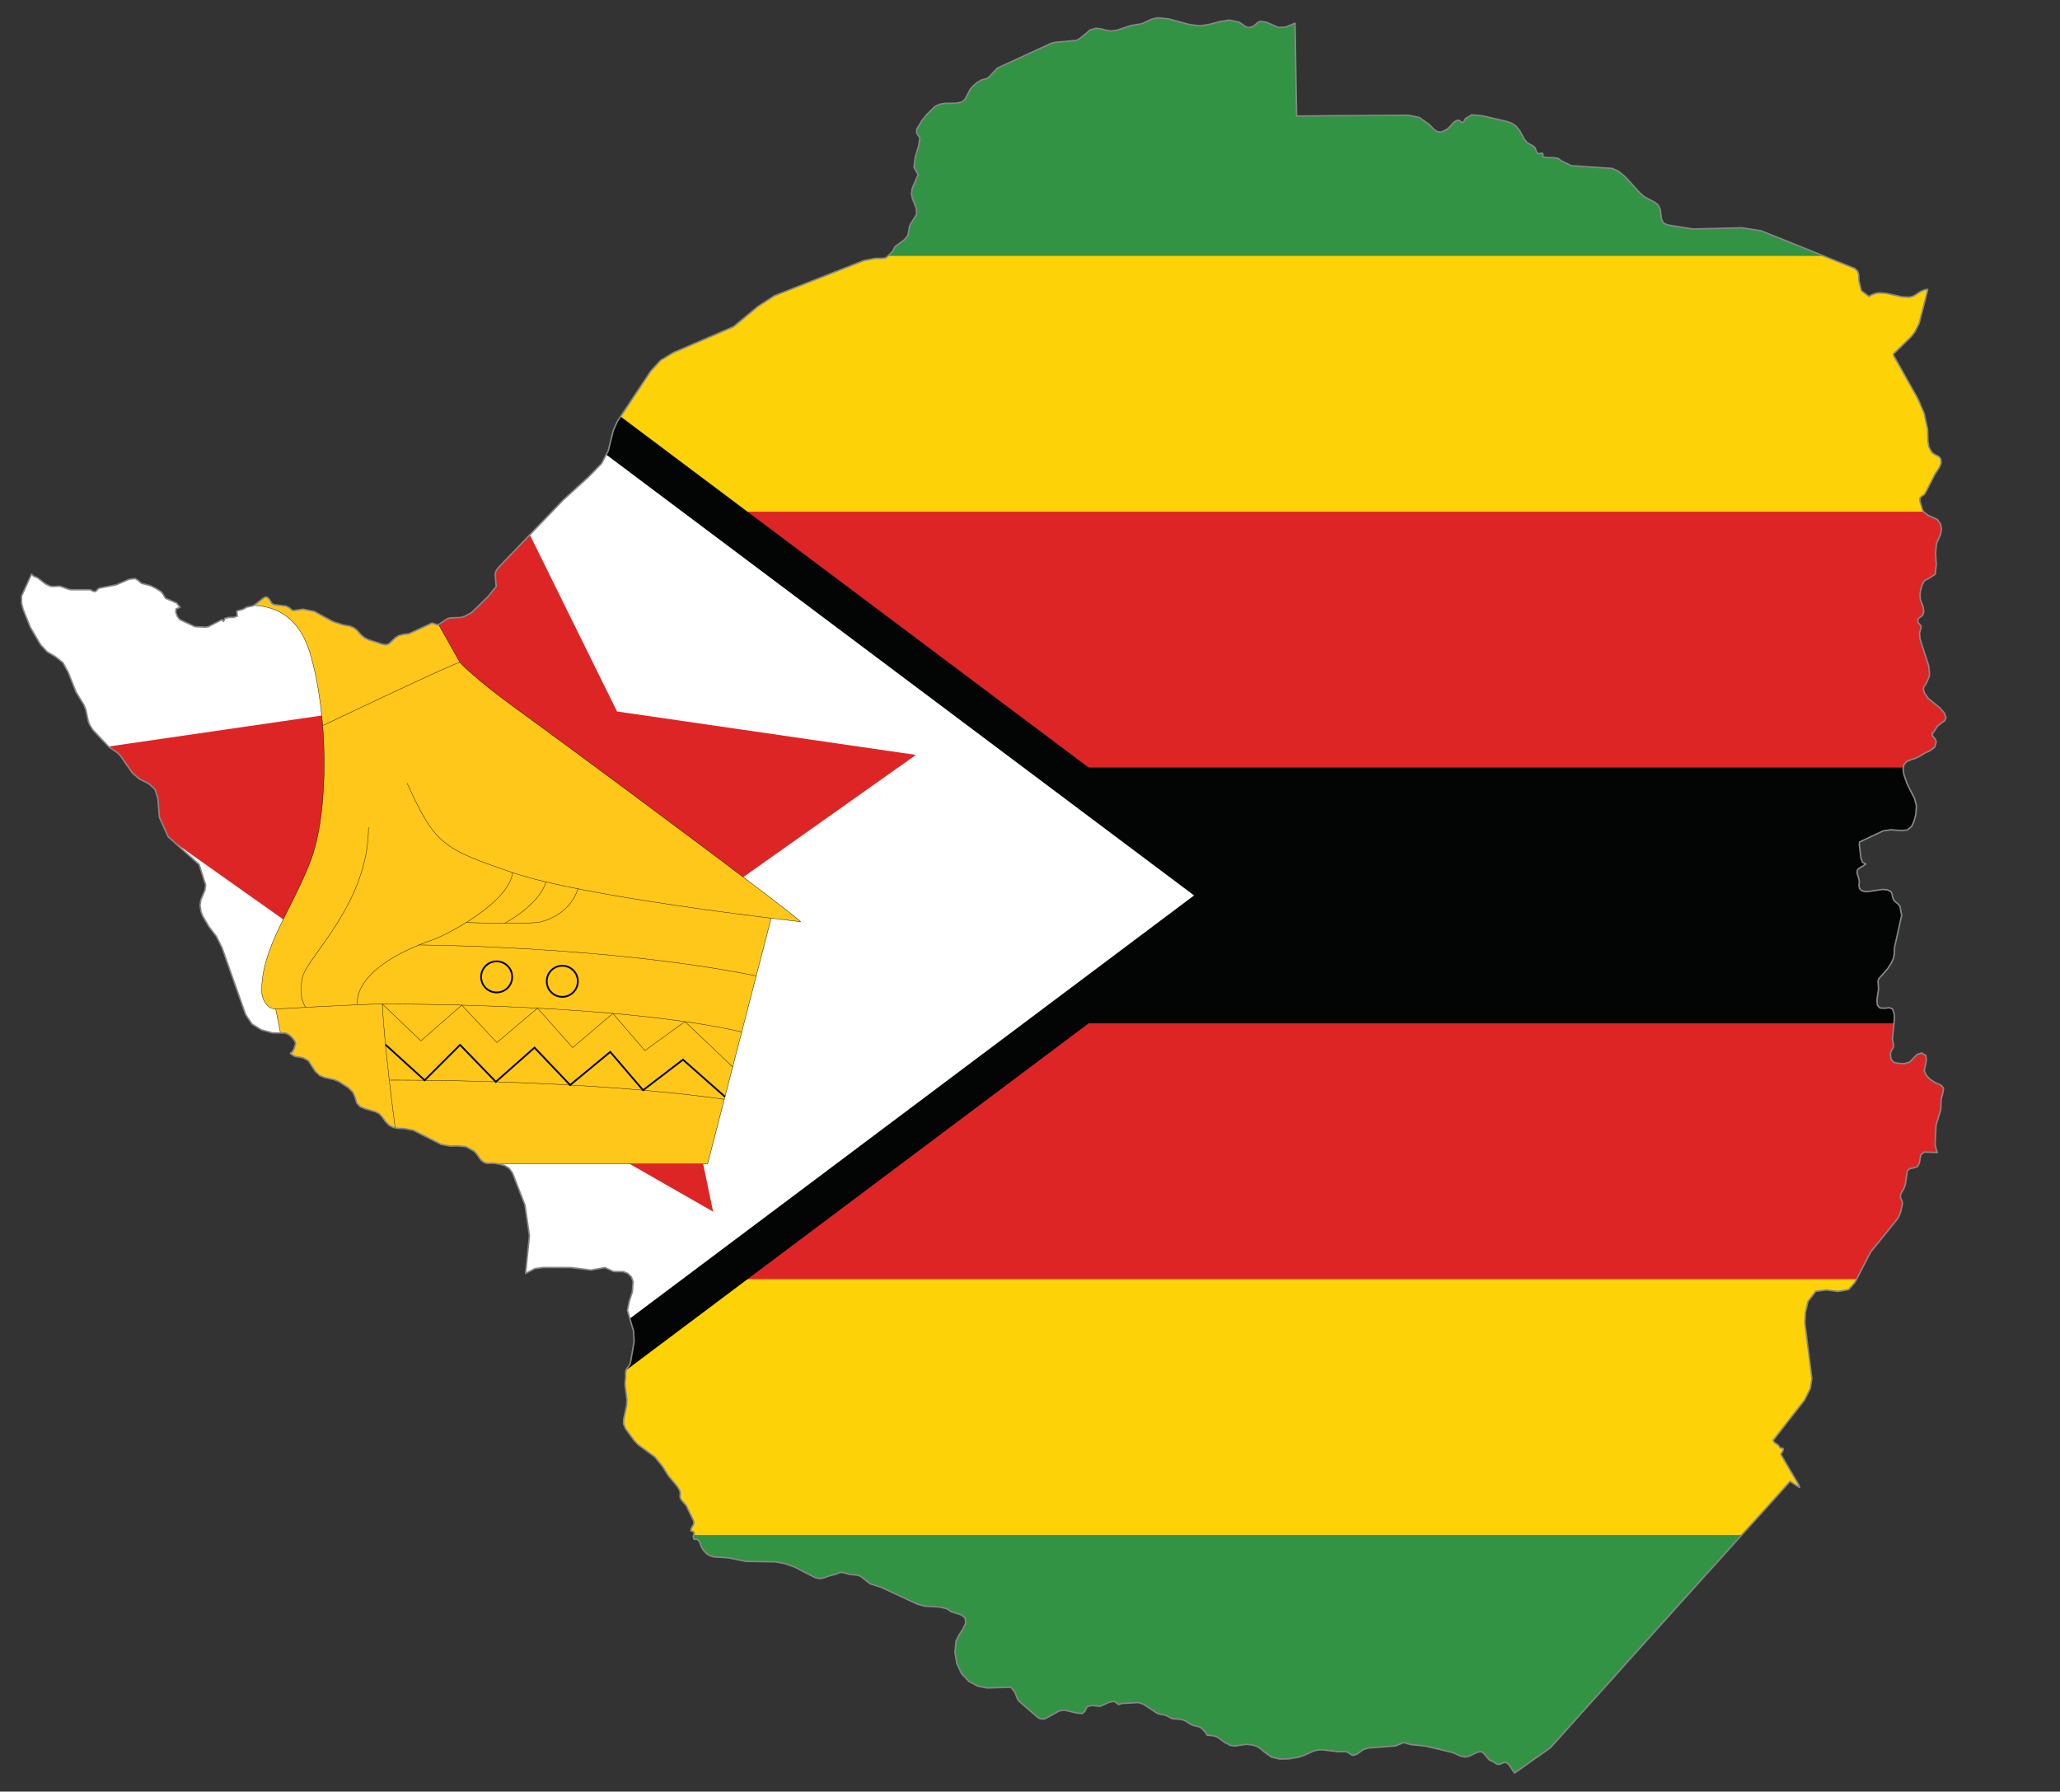
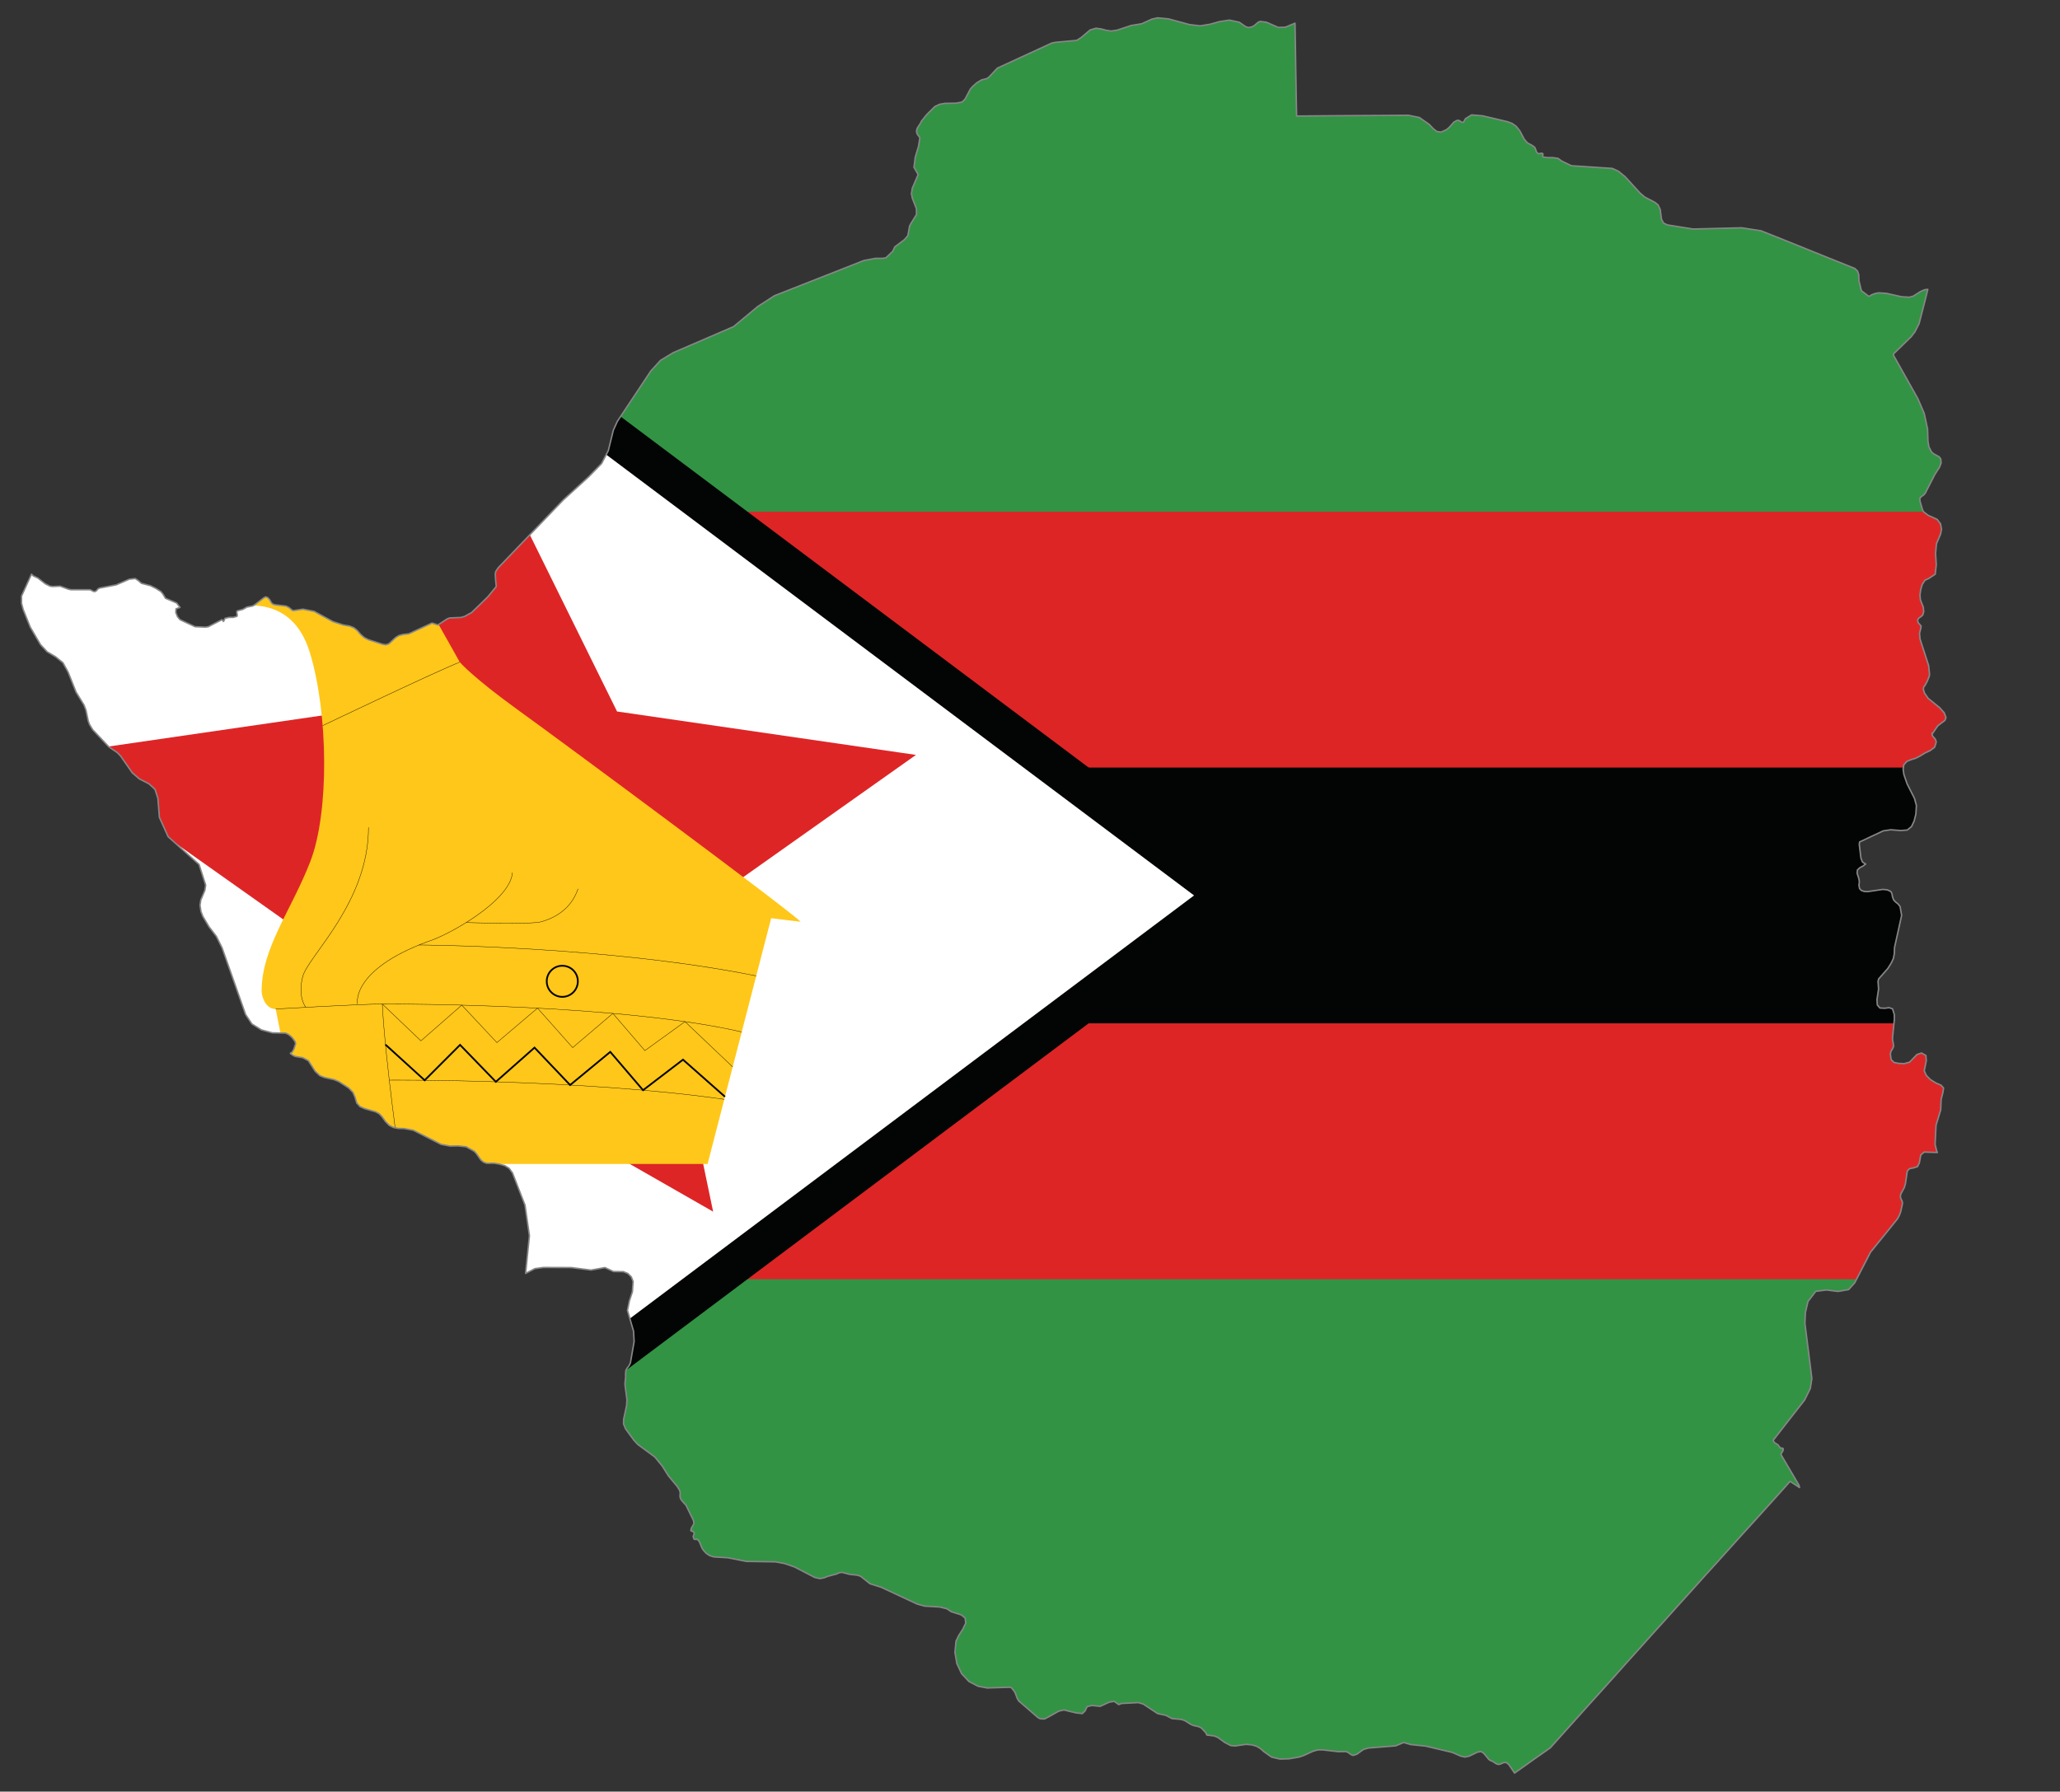
<svg xmlns="http://www.w3.org/2000/svg" width="100%" height="100%" viewBox="0 0 1467 1276" version="1.1" xml:space="preserve" style="fill-rule:evenodd;clip-rule:evenodd;stroke-miterlimit:2;">
  <rect x="0" y="0" width="1467" height="1276" fill="#333333" stroke="none" />
  <g transform="matrix(4.167,0,0,4.167,-799.533,-487.342)">
    <clipPath id="_clip1">
      <path d="M413.19,120.92L413.253,124.439L413.314,128.561L413.402,133.757L413.463,136.786L418.179,136.745L421.19,136.724L428.049,136.684L432.574,136.652L434.447,137.041L436.14,138.227L436.82,138.954L437.445,139.429L438.146,139.531L439.076,139.117L439.566,138.698L440.355,137.809L440.963,137.502L441.32,137.588L441.657,137.838L441.97,137.855L442.312,137.247L443.366,136.592L445.239,136.745L449.497,137.751L450.297,138.049L450.982,138.534L451.592,139.291L452.378,140.764L452.911,141.373L453.729,141.818L454.144,142.114L454.323,142.514L454.456,142.913L454.72,143.199L454.869,143.229L455.195,143.152L455.375,143.138L455.563,143.239L455.55,143.449L455.509,143.659L455.579,143.793L456.398,143.894L457.304,143.894L458.147,144.028L458.771,144.477L460.408,145.275L467.409,145.735L468.447,146.21L469.609,147.156L472.146,149.94L472.958,150.635L474.728,151.556L475.229,151.971L475.602,152.742L475.813,154.403L476.165,155.075L476.835,155.397L481.214,156.097L489.509,155.887L492.817,156.395L497.17,158.128L503.818,160.813L508.846,162.833L509.322,163.278L509.532,163.901L509.562,164.915L509.977,166.632L511.106,167.493L511.356,167.595L511.716,167.35L512.31,167.125L512.959,167L514.268,167.093L516.849,167.672L518.169,167.748L518.849,167.568L520.112,166.765L520.807,166.47L521.331,166.409L521.033,167.655L519.847,172.258L519.13,173.67L518.468,174.529L515.453,177.465L515.511,177.752L517.887,181.977L519.638,185.096L520.722,187.623L521.299,190.303L521.361,192.384L521.524,193.33L521.969,194.195L522.322,194.506L523.273,195.027L523.556,195.411L523.602,196.112L523.336,196.808L522.547,198.025L520.899,201.247L520.617,201.568L520.247,201.809L519.979,202.106L519.995,202.597L520.426,204.081L520.617,204.438L521.361,205.012L522.932,205.728L523.515,206.494L523.672,207.404L523.515,208.248L522.813,209.88L522.664,211.558L522.781,213.47L522.607,215.091L521.539,215.802L520.84,216.13L520.379,216.855L520.112,217.776L519.995,218.626L520.068,219.484L520.559,220.717L520.635,221.49L520.471,222.067L520.143,222.363L519.815,222.574L519.593,222.926L519.668,223.34L520.189,223.954L520.143,224.323L519.919,225.198L520.01,226.194L521.479,230.715L521.627,232.174L521.596,232.501L521.211,233.447L520.899,234.03L520.646,234.358L520.572,234.725L520.75,235.38L521.392,236.311L523.366,237.917L524.123,238.766L524.445,239.594L524.255,240.084L523.038,241.007L522.159,242.295L522.042,242.264L522.103,242.694L522.633,243.317L522.781,243.779L522.5,244.669L521.744,245.236L520.823,245.666L520.01,246.172L519.253,246.555L518.468,246.796L517.739,247.092L517.219,247.696L517.116,248.442L517.249,249.343L517.794,250.918L519.06,253.423L519.386,254.631L519.294,256.098L518.998,257.271L518.552,258.222L517.827,258.816L516.716,258.908L514.994,258.773L513.715,258.962L509.681,260.86L509.619,261.248L509.906,263.637L510.171,264.292L510.703,264.634L510.258,264.974L509.71,265.269L509.307,265.643L509.25,266.189L509.562,267.171L509.635,267.662L509.562,268.226L509.665,268.817L509.992,269.161L510.468,269.319L511.046,269.35L513.656,268.966L514.385,269.043L514.846,269.232L515.081,269.427L515.211,269.74L515.305,270.26L515.511,270.792L515.839,271.128L516.24,271.446L516.594,271.888L516.861,273.402L515.648,278.884L515.604,279.979L515.453,280.764L515.11,281.507L514.503,282.484L512.927,284.27L512.825,284.697L512.917,286.003L512.646,287.804L512.706,288.725L513.151,289.24L513.956,289.284L514.729,289.183L515.305,289.388L515.604,290.35L515.616,291.168L515.305,294.376L515.32,294.777L515.422,295.22L515.482,295.801L515.305,296.216L515.064,296.601L514.932,297.06L515.064,298.042L515.539,298.532L516.313,298.698L517.279,298.752L518.231,298.486L519.474,297.193L520.261,296.927L521.004,297.356L521.078,298.247L520.722,299.971L521.078,300.756L521.775,301.47L522.68,302.032L523.602,302.435L524.03,302.92L523.896,303.77L523.615,304.823L523.539,306.649L522.742,309.262L522.577,312.556L522.828,313.593L522.961,313.938L520.705,313.864L520.128,314.366L519.888,315.718L519.565,316.356L518.896,316.566L518.215,316.698L517.827,317.098L517.513,319.268L517.31,319.946L516.729,321.001L516.642,321.435L516.701,321.743L516.982,322.355L516.999,322.694L516.701,324.058L516.461,324.697L516.149,325.276L514.281,327.593L511.552,330.958L510.227,333.525L508.846,336.2L507.793,337.371L505.981,337.684L504.008,337.433L502.181,337.668L500.861,339.392L500.417,341.278L500.33,343.128L500.94,347.927L501.518,352.571L501.253,354.277L500.27,356.252L498.147,358.965L494.899,363.138L495.135,363.525L495.742,363.909L496.114,364.426L496.304,364.456L496.483,364.456L496.617,364.549L496.603,364.846L496.454,365.126L496.29,365.377L496.234,365.557L499.307,370.777L499.409,371.197L497.794,370.145L496.29,371.832L494.259,374.093L492.062,376.527L489.851,378.96L487.643,381.406L485.442,383.855L483.231,386.289L481.035,388.739L478.824,391.184L476.626,393.639L474.416,396.083L472.217,398.535L470.007,400.985L467.813,403.448L465.615,405.894L463.405,408.344L461.191,410.81L458.996,413.259L456.813,415.691L454.065,417.62L450.71,420L449.733,418.556L449.318,418.213L448.9,418.2L448.221,418.486L447.878,418.526L447.551,418.394L446.886,417.964L446.588,417.872L446.292,417.65L445.444,416.612L444.983,416.327L444.359,416.434L442.968,417.103L442.252,417.269L441.525,417.114L440.088,416.479L435.517,415.396L432.979,415.13L431.762,414.782L430.382,415.351L425.706,415.724L424.874,415.974L423.748,416.789L423.124,416.981L422.826,416.879L422.188,416.434L421.799,416.327L420.588,416.347L417.868,416.031L417.069,416.05L416.267,416.271L414.68,416.997L413.877,417.269L412.169,417.564L410.608,417.605L409.174,417.269L407.853,416.327L407.269,415.811L406.635,415.427L405.849,415.188L404.809,415.099L402.952,415.365L402.212,415.304L401.203,414.782L399.997,413.914L399.394,413.657L398.146,413.51L398.038,413.36L397.981,413.155L397.179,412.291L396.748,412.082L395.86,411.876L395.445,411.714L394.284,410.998L393.676,410.823L392.161,410.69L391.123,410.139L389.702,409.831L387.253,408.21L386.403,407.959L383.554,408.107L383.063,408.297L382.29,407.749L381.446,407.888L379.888,408.594L378.466,408.449L377.663,408.645L377.305,409.381L376.85,409.831L375.806,409.725L373.697,409.218L372.825,409.413L371.295,410.272L370.391,410.752L369.766,410.732L369.5,410.66L369.218,410.481L365.996,407.693L365.73,407.273L365.403,406.385L365.183,405.986L364.764,405.463L364.56,405.33L360.58,405.454L359.037,405.168L357.465,404.349L356.202,402.997L355.398,401.28L355.072,399.367L355.251,397.466L355.712,396.503L356.408,395.419L356.913,394.366L356.81,393.485L356.126,392.955L354.438,392.424L353.691,391.916L352.474,391.618L349.906,391.47L348.648,391.129L342.475,388.249L340.558,387.641L338.926,386.346L338.333,386.173L337.085,386.04L335.75,385.696L335.274,385.773L334.844,385.979L333.362,386.368L332.69,386.632L331.98,386.765L331.09,386.557L327.658,384.776L325.982,384.198L324.427,383.902L319.425,383.826L316.279,383.206L313.845,383.053L313.145,382.833L312.566,382.448L312.05,381.881L311.81,381.478L311.441,380.561L311.217,380.205L310.936,380.025L310.695,380.071L310.49,380.025L310.327,379.579L310.536,379.003L310.373,378.752L310.075,378.646L309.928,378.572L310.014,378.143L310.342,377.612L310.475,377.254L310.357,376.776L309.109,374.226L308.424,373.479L308.158,373.07L308.086,372.723L308.117,372.026L308.01,371.668L307.626,371.033L306.112,369.209L305.043,367.516L303.78,365.972L300.871,363.834L300.236,363.153L298.778,361.162L298.435,360.313L298.452,359.549L298.957,357.175L299.019,356.223L298.691,353.711L298.691,353.267L298.793,352.275L298.778,351.753L298.839,351.159L299.075,350.762L299.386,350.37L299.612,349.87L300.246,346.251L300.144,344.465L299.105,340.92L299.433,339.313L299.949,337.739L300.072,335.979L299.76,335.193L299.167,334.609L298.41,334.302L296.717,334.282L295.26,333.603L292.871,334.03L289.501,333.603L284.74,333.585L283.287,333.781L281.696,334.6L282.352,328.154L281.594,322.928L279.456,317.426L278.893,316.652L278.137,316.178L277.257,315.926L276.382,315.778L275.865,315.763L275.446,315.787L275.017,315.778L274.511,315.585L274.055,315.216L273.324,314.174L272.94,313.743L271.529,312.956L270.179,312.812L268.782,312.837L267.269,312.556L262.507,310.137L260.932,309.842L259.939,309.824L259.105,309.662L258.394,309.294L257.739,308.624L257.163,307.82L256.702,307.329L256.092,306.992L254.197,306.439L253.408,306.103L252.846,305.488L252.55,304.495L252.191,303.667L251.465,302.91L249.772,301.812L248.969,301.483L247.308,301.111L246.535,300.803L245.737,300.058L244.577,298.247L243.63,297.744L242.352,297.521L242.008,297.377L241.508,297.028L241.518,296.941L241.789,296.793L242.101,296.246L242.397,295.326L242.29,294.968L241.876,294.39L241.549,294.053L241.134,293.735L240.674,293.53L238.433,293.484L236.546,292.979L234.915,291.956L233.846,290.35L229.826,278.954L228.86,277.011L227.581,275.334L226.543,273.585L226.221,272.752L226.057,271.682L226.19,270.777L226.885,269.13L227.019,268.226L225.894,264.706L220.61,259.96L219.112,256.645L218.856,253.414L218.365,251.869L217.311,250.907L215.695,250.089L214.478,249.036L212.488,246.172L211.91,245.578L210.484,244.613L207.712,241.671L207.175,240.781L206.955,240.188L206.566,238.336L206.229,237.456L204.873,235.247L203.522,231.846L202.633,230.23L201.359,229.203L199.933,228.358L198.792,227.126L197.054,224.16L195.836,221.131L195.555,220.078L195.555,218.83L197.263,215.077L197.544,215.373L198.332,215.741L199.622,216.738L200.438,217.142L200.853,217.199L202.158,217.142L203.554,217.658L203.999,217.746L207.175,217.746L207.384,217.792L207.783,218.012L208.054,218.072L208.29,217.971L208.663,217.572L208.898,217.464L211.732,216.917L213.956,215.951L214.984,215.834L215.517,216.191L216.038,216.652L217.608,217.066L218.529,217.526L219.377,218.063L219.746,218.519L220.15,219.203L222.063,220.017L222.64,220.774L221.96,221.015L221.915,221.633L222.211,222.363L222.64,222.87L225.208,224.067L226.989,224.143L227.479,224.067L229.796,222.87L230.077,223.167L230.328,222.63L230.998,222.482L231.785,222.467L232.378,222.287L232.425,222.124L232.332,221.561L232.378,221.397L232.628,221.296L233.355,221.116L234.071,220.717L235.048,220.523L235.421,220.313L236.92,219.157L237.289,218.962L237.676,219.127L237.973,219.484L238.208,219.898L238.433,220.171L238.818,220.313L240.75,220.539L241.15,220.732L241.492,220.968L241.758,221.232L242.055,221.311L243.63,221.07L245.558,221.443L248.791,223.208L250.544,223.77L251.66,223.966L252.354,224.252L252.903,224.691L253.558,225.439L254.134,225.929L254.82,226.283L257.209,227.054L257.802,227.156L258.308,227.008L259.51,225.899L260.057,225.572L260.743,225.393L261.75,225.274L265.713,223.442L266.721,223.77L268.266,222.748L268.696,222.574L270.685,222.482L271.309,222.287L272.449,221.664L273.698,220.467L275.267,218.933L276.679,217.199L276.576,216.161L276.515,215.077L276.592,214.631L277.021,213.991L288.151,202.388L292.458,198.464L294.681,196.184L295.827,193.984L296.687,190.497L297.372,188.983L303.1,180.359L304.762,178.54L306.925,177.23L317.241,172.78L321.384,169.334L324.233,167.493L339.503,161.483L341.494,161.109L342.666,161.109L343.258,161.022L343.616,160.695L344.444,159.892L344.788,159.154L346.464,157.893L347.027,157.222L347.313,155.638L347.473,155.278L348.501,153.617L348.484,152.618L347.784,150.809L347.636,150.052L347.784,149.121L348.782,146.788L348.07,145.541L348.29,143.808L348.838,141.998L349.078,140.529L348.96,140.305L348.766,140.069L348.572,139.752L348.501,139.352L348.618,138.881L349.195,137.987L349.328,137.69L350.25,136.534L351.645,135.154L352.449,134.78L353.354,134.617L355.251,134.586L356.274,134.397L356.81,133.88L357.7,132.183L358.115,131.712L358.785,131.118L359.614,130.613L360.463,130.402L360.846,130.167L362.33,128.593L371.607,124.317L372.23,124.184L375.867,123.856L376.624,123.386L378.184,122.067L379.176,121.78L380.081,121.902L380.898,122.123L381.76,122.255L382.783,122.108L385.187,121.31L386.997,121.012L388.72,120.226L389.702,120L391.567,120.179L395.16,121.155L396.986,121.366L398.647,121.1L400.308,120.639L402.001,120.389L403.68,120.757L404.749,121.499L405.239,121.662L405.918,121.514L406.246,121.31L406.887,120.757L407.245,120.609L408.313,120.757L410.328,121.637L411.53,121.605L413.19,120.92Z" />
    </clipPath>
    <g clip-path="url(#_clip1)">
      <rect x="191.888" y="116.962" width="351.942" height="306.075" style="fill:rgb(50,147,68);fill-rule:nonzero;" />
-       <rect x="191.888" y="160.688" width="351.942" height="218.625" style="fill:rgb(253,210,6);fill-rule:nonzero;" />
      <rect x="191.888" y="204.413" width="351.942" height="131.175" style="fill:rgb(222,37,38);fill-rule:nonzero;" />
      <rect x="191.888" y="248.138" width="351.942" height="43.724" style="fill:rgb(3,4,4);fill-rule:nonzero;" />
      <path d="M203.02,116.962L407.069,270L203.02,423.037L191.888,423.037L191.888,116.962L203.02,116.962Z" style="fill:rgb(3,4,4);fill-rule:nonzero;" />
      <path d="M191.888,116.962L395.938,270L191.888,423.037" style="fill:white;fill-rule:nonzero;" />
      <path d="M200.551,245.979L244.938,277.396L235.214,324.044L274.479,301.579L313.745,324.044L304.021,277.396L348.408,245.979L297.325,238.557L274.479,192.267L251.634,238.557L200.551,245.979Z" style="fill:rgb(222,37,38);fill-rule:nonzero;" />
      <path d="M261.448,250.833C266.249,261.291 267.449,261.977 279.45,266.092C291.451,270.206 325.355,274.106 328.699,274.492C326.513,272.307 288.323,244.018 280.479,238.36C272.635,232.702 270.449,230.13 270.449,230.13C270.449,230.13 263.377,217.4 260.933,213.671C258.491,209.942 253.99,204.67 248.075,204.67C242.16,204.67 238.56,208.142 236.845,214.313C235.902,214.571 230.844,217.658 231.016,220.829C232.473,220.658 241.646,218.085 244.818,228.458C247.989,238.831 248.161,255.804 244.903,264.205C241.646,272.606 236.588,278.95 236.588,286.322C236.588,287.352 237.273,289.408 238.988,289.408C239.588,292.666 244.389,315.897 244.389,315.897L312.797,315.897L323.663,273.893" style="fill:rgb(255,199,25);fill-rule:nonzero;" />
-       <path d="M261.448,250.833C266.249,261.291 267.449,261.977 279.45,266.092C291.451,270.206 325.355,274.106 328.699,274.492C326.513,272.307 288.323,244.018 280.479,238.36C272.635,232.702 270.449,230.13 270.449,230.13C270.449,230.13 263.377,217.4 260.933,213.671C258.491,209.942 253.99,204.67 248.075,204.67C242.16,204.67 238.56,208.142 236.845,214.313C235.902,214.571 230.844,217.658 231.016,220.829C232.473,220.658 241.646,218.085 244.818,228.458C247.989,238.831 248.161,255.804 244.903,264.205C241.646,272.606 236.588,278.95 236.588,286.322C236.588,287.352 237.273,289.408 238.988,289.408C239.588,292.666 244.389,315.897 244.389,315.897L312.797,315.897L323.663,273.893" style="fill:none;stroke:rgb(3,4,4);stroke-width:0.06px;" />
      <path d="M238.988,289.408C238.988,289.408 253.561,288.552 257.505,288.552C261.448,288.552 298.154,288.597 318.634,293.331" style="fill:none;stroke:rgb(3,4,4);stroke-width:0.06px;" />
      <path d="M244.134,289.119C244.134,289.119 242.674,287.352 243.617,283.837C244.56,280.322 254.848,271.234 254.848,258.376" style="fill:none;stroke:rgb(3,4,4);stroke-width:0.06px;" />
      <path d="M252.961,288.552C252.961,288.552 251.761,282.808 264.877,277.922C268.563,276.808 279.107,270.892 279.45,266.092" style="fill:none;stroke:rgb(3,4,4);stroke-width:0.06px;" />
      <path d="M263.482,278.467C263.482,278.467 295.653,278.607 321.112,283.751" style="fill:none;stroke:rgb(3,4,4);stroke-width:0.06px;" />
      <path d="M271.546,274.628C271.546,274.628 282.6,275.007 284.401,274.492C286.201,273.979 289.387,272.641 290.655,268.873" style="fill:none;stroke:rgb(3,4,4);stroke-width:0.06px;" />
-       <path d="M278.1,274.76C278.1,274.76 284.013,271.686 285.171,267.688" style="fill:none;stroke:rgb(3,4,4);stroke-width:0.06px;" />
      <path d="M260.247,315.897C260.247,315.897 257.719,298.367 257.204,288.552L263.806,294.853L270.789,288.745L276.793,295.152L283.735,289.262L289.737,296.01L296.611,290.163L302.081,296.524L308.937,291.566L317.087,299.312" style="fill:none;stroke:rgb(3,4,4);stroke-width:0.06px;" />
      <path d="M315.656,304.847C291.168,301.34 258.398,301.567 258.398,301.567" style="fill:none;stroke:rgb(3,4,4);stroke-width:0.06px;" />
      <path d="M247.015,240.977C247.015,240.977 266.934,231.458 270.449,230.13" style="fill:none;stroke:rgb(3,4,4);stroke-width:0.06px;" />
      <path d="M257.751,295.496L264.447,301.592L270.496,295.542L276.615,301.852L283.222,296.01L289.305,302.403L296.167,296.738L301.771,303.285L308.596,298.067L315.77,304.403" style="fill:none;stroke:rgb(3,4,4);stroke-width:0.3px;" />
-       <path d="M276.75,281.266C278.218,281.266 279.407,282.455 279.407,283.923C279.407,285.39 278.218,286.58 276.75,286.58C275.283,286.58 274.093,285.39 274.093,283.923C274.093,282.455 275.283,281.266 276.75,281.266Z" style="fill:none;stroke:rgb(3,4,4);stroke-width:0.3px;" />
      <path d="M287.969,282.018C289.437,282.018 290.626,283.207 290.626,284.675C290.626,286.143 289.437,287.332 287.969,287.332C286.501,287.332 285.311,286.143 285.311,284.675C285.311,283.207 286.501,282.018 287.969,282.018Z" style="fill:none;stroke:rgb(3,4,4);stroke-width:0.3px;" />
      <path d="M246.21,210.842C247.347,210.842 248.268,211.763 248.268,212.899C248.268,214.036 247.347,214.957 246.21,214.957C245.074,214.957 244.153,214.036 244.153,212.899C244.153,211.763 245.074,210.842 246.21,210.842Z" style="fill:none;stroke:rgb(3,4,4);stroke-width:0.3px;" />
    </g>
  </g>
  <g transform="matrix(4.167,0,0,4.167,-799.533,-487.342)">
    <path d="M413.19,120.92L413.253,124.439L413.314,128.561L413.402,133.757L413.463,136.786L418.179,136.745L421.19,136.724L428.049,136.684L432.574,136.652L434.447,137.041L436.14,138.227L436.82,138.954L437.445,139.429L438.146,139.531L439.076,139.117L439.566,138.698L440.355,137.809L440.963,137.502L441.32,137.588L441.657,137.838L441.97,137.855L442.312,137.247L443.366,136.592L445.239,136.745L449.497,137.751L450.297,138.049L450.982,138.534L451.592,139.291L452.378,140.764L452.911,141.373L453.729,141.818L454.144,142.114L454.323,142.514L454.456,142.913L454.72,143.199L454.869,143.229L455.195,143.152L455.375,143.138L455.563,143.239L455.55,143.449L455.509,143.659L455.579,143.793L456.398,143.894L457.304,143.894L458.147,144.028L458.771,144.477L460.408,145.275L467.409,145.735L468.447,146.21L469.609,147.156L472.146,149.94L472.958,150.635L474.728,151.556L475.229,151.971L475.602,152.742L475.813,154.403L476.165,155.075L476.835,155.397L481.214,156.097L489.509,155.887L492.817,156.395L497.17,158.128L503.818,160.813L508.846,162.833L509.322,163.278L509.532,163.901L509.562,164.915L509.977,166.632L511.106,167.493L511.356,167.595L511.716,167.35L512.31,167.125L512.959,167L514.268,167.093L516.849,167.672L518.169,167.748L518.849,167.568L520.112,166.765L520.807,166.47L521.331,166.409L521.033,167.655L519.847,172.258L519.13,173.67L518.468,174.529L515.453,177.465L515.511,177.752L517.887,181.977L519.638,185.096L520.722,187.623L521.299,190.303L521.361,192.384L521.524,193.33L521.969,194.195L522.322,194.506L523.273,195.027L523.556,195.411L523.602,196.112L523.336,196.808L522.547,198.025L520.899,201.247L520.617,201.568L520.247,201.809L519.979,202.106L519.995,202.597L520.426,204.081L520.617,204.438L521.361,205.012L522.932,205.728L523.515,206.494L523.672,207.404L523.515,208.248L522.813,209.88L522.664,211.558L522.781,213.47L522.607,215.091L521.539,215.802L520.84,216.13L520.379,216.855L520.112,217.776L519.995,218.626L520.068,219.484L520.559,220.717L520.635,221.49L520.471,222.067L520.143,222.363L519.815,222.574L519.593,222.926L519.668,223.34L520.189,223.954L520.143,224.323L519.919,225.198L520.01,226.194L521.479,230.715L521.627,232.174L521.596,232.501L521.211,233.447L520.899,234.03L520.646,234.358L520.572,234.725L520.75,235.38L521.392,236.311L523.366,237.917L524.123,238.766L524.445,239.594L524.255,240.084L523.038,241.007L522.159,242.295L522.042,242.264L522.103,242.694L522.633,243.317L522.781,243.779L522.5,244.669L521.744,245.236L520.823,245.666L520.01,246.172L519.253,246.555L518.468,246.796L517.739,247.092L517.219,247.696L517.116,248.442L517.249,249.343L517.794,250.918L519.06,253.423L519.386,254.631L519.294,256.098L518.998,257.271L518.552,258.222L517.827,258.816L516.716,258.908L514.994,258.773L513.715,258.962L509.681,260.86L509.619,261.248L509.906,263.637L510.171,264.292L510.703,264.634L510.258,264.974L509.71,265.269L509.307,265.643L509.25,266.189L509.562,267.171L509.635,267.662L509.562,268.226L509.665,268.817L509.992,269.161L510.468,269.319L511.046,269.35L513.656,268.966L514.385,269.043L514.846,269.232L515.081,269.427L515.211,269.74L515.305,270.26L515.511,270.792L515.839,271.128L516.24,271.446L516.594,271.888L516.861,273.402L515.648,278.884L515.604,279.979L515.453,280.764L515.11,281.507L514.503,282.484L512.927,284.27L512.825,284.697L512.917,286.003L512.646,287.804L512.706,288.725L513.151,289.24L513.956,289.284L514.729,289.183L515.305,289.388L515.604,290.35L515.616,291.168L515.305,294.376L515.32,294.777L515.422,295.22L515.482,295.801L515.305,296.216L515.064,296.601L514.932,297.06L515.064,298.042L515.539,298.532L516.313,298.698L517.279,298.752L518.231,298.486L519.474,297.193L520.261,296.927L521.004,297.356L521.078,298.247L520.722,299.971L521.078,300.756L521.775,301.47L522.68,302.032L523.602,302.435L524.03,302.92L523.896,303.77L523.615,304.823L523.539,306.649L522.742,309.262L522.577,312.556L522.828,313.593L522.961,313.938L520.705,313.864L520.128,314.366L519.888,315.718L519.565,316.356L518.896,316.566L518.215,316.698L517.827,317.098L517.513,319.268L517.31,319.946L516.729,321.001L516.642,321.435L516.701,321.743L516.982,322.355L516.999,322.694L516.701,324.058L516.461,324.697L516.149,325.276L514.281,327.593L511.552,330.958L510.227,333.525L508.846,336.2L507.793,337.371L505.981,337.684L504.008,337.433L502.181,337.668L500.861,339.392L500.417,341.278L500.33,343.128L500.94,347.927L501.518,352.571L501.253,354.277L500.27,356.252L498.147,358.965L494.899,363.138L495.135,363.525L495.742,363.909L496.114,364.426L496.304,364.456L496.483,364.456L496.617,364.549L496.603,364.846L496.454,365.126L496.29,365.377L496.234,365.557L499.307,370.777L499.409,371.197L497.794,370.145L496.29,371.832L494.259,374.093L492.062,376.527L489.851,378.96L487.643,381.406L485.442,383.855L483.231,386.289L481.035,388.739L478.824,391.184L476.626,393.639L474.416,396.083L472.217,398.535L470.007,400.985L467.813,403.448L465.615,405.894L463.405,408.344L461.191,410.81L458.996,413.259L456.813,415.691L454.065,417.62L450.71,420L449.733,418.556L449.318,418.213L448.9,418.2L448.221,418.486L447.878,418.526L447.551,418.394L446.886,417.964L446.588,417.872L446.292,417.65L445.444,416.612L444.983,416.327L444.359,416.434L442.968,417.103L442.252,417.269L441.525,417.114L440.088,416.479L435.517,415.396L432.979,415.13L431.762,414.782L430.382,415.351L425.706,415.724L424.874,415.974L423.748,416.789L423.124,416.981L422.826,416.879L422.188,416.434L421.799,416.327L420.588,416.347L417.868,416.031L417.069,416.05L416.267,416.271L414.68,416.997L413.877,417.269L412.169,417.564L410.608,417.605L409.174,417.269L407.853,416.327L407.269,415.811L406.635,415.427L405.849,415.188L404.809,415.099L402.952,415.365L402.212,415.304L401.203,414.782L399.997,413.914L399.394,413.657L398.146,413.51L398.038,413.36L397.981,413.155L397.179,412.291L396.748,412.082L395.86,411.876L395.445,411.714L394.284,410.998L393.676,410.823L392.161,410.69L391.123,410.139L389.702,409.831L387.253,408.21L386.403,407.959L383.554,408.107L383.063,408.297L382.29,407.749L381.446,407.888L379.888,408.594L378.466,408.449L377.663,408.645L377.305,409.381L376.85,409.831L375.806,409.725L373.697,409.218L372.825,409.413L371.295,410.272L370.391,410.752L369.766,410.732L369.5,410.66L369.218,410.481L365.996,407.693L365.73,407.273L365.403,406.385L365.183,405.986L364.764,405.463L364.56,405.33L360.58,405.454L359.037,405.168L357.465,404.349L356.202,402.997L355.398,401.28L355.072,399.367L355.251,397.466L355.712,396.503L356.408,395.419L356.913,394.366L356.81,393.485L356.126,392.955L354.438,392.424L353.691,391.916L352.474,391.618L349.906,391.47L348.648,391.129L342.475,388.249L340.558,387.641L338.926,386.346L338.333,386.173L337.085,386.04L335.75,385.696L335.274,385.773L334.844,385.979L333.362,386.368L332.69,386.632L331.98,386.765L331.09,386.557L327.658,384.776L325.982,384.198L324.427,383.902L319.425,383.826L316.279,383.206L313.845,383.053L313.145,382.833L312.566,382.448L312.05,381.881L311.81,381.478L311.441,380.561L311.217,380.205L310.936,380.025L310.695,380.071L310.49,380.025L310.327,379.579L310.536,379.003L310.373,378.752L310.075,378.646L309.928,378.572L310.014,378.143L310.342,377.612L310.475,377.254L310.357,376.776L309.109,374.226L308.424,373.479L308.158,373.07L308.086,372.723L308.117,372.026L308.01,371.668L307.626,371.033L306.112,369.209L305.043,367.516L303.78,365.972L300.871,363.834L300.236,363.153L298.778,361.162L298.435,360.313L298.452,359.549L298.957,357.175L299.019,356.223L298.691,353.711L298.691,353.267L298.793,352.275L298.778,351.753L298.839,351.159L299.075,350.762L299.386,350.37L299.612,349.87L300.246,346.251L300.144,344.465L299.105,340.92L299.433,339.313L299.949,337.739L300.072,335.979L299.76,335.193L299.167,334.609L298.41,334.302L296.717,334.282L295.26,333.603L292.871,334.03L289.501,333.603L284.74,333.585L283.287,333.781L281.696,334.6L282.352,328.154L281.594,322.928L279.456,317.426L278.893,316.652L278.137,316.178L277.257,315.926L276.382,315.778L275.865,315.763L275.446,315.787L275.017,315.778L274.511,315.585L274.055,315.216L273.324,314.174L272.94,313.743L271.529,312.956L270.179,312.812L268.782,312.837L267.269,312.556L262.507,310.137L260.932,309.842L259.939,309.824L259.105,309.662L258.394,309.294L257.739,308.624L257.163,307.82L256.702,307.329L256.092,306.992L254.197,306.439L253.408,306.103L252.846,305.488L252.55,304.495L252.191,303.667L251.465,302.91L249.772,301.812L248.969,301.483L247.308,301.111L246.535,300.803L245.737,300.058L244.577,298.247L243.63,297.744L242.352,297.521L242.008,297.377L241.508,297.028L241.518,296.941L241.789,296.793L242.101,296.246L242.397,295.326L242.29,294.968L241.876,294.39L241.549,294.053L241.134,293.735L240.674,293.53L238.433,293.484L236.546,292.979L234.915,291.956L233.846,290.35L229.826,278.954L228.86,277.011L227.581,275.334L226.543,273.585L226.221,272.752L226.057,271.682L226.19,270.777L226.885,269.13L227.019,268.226L225.894,264.706L220.61,259.96L219.112,256.645L218.856,253.414L218.365,251.869L217.311,250.907L215.695,250.089L214.478,249.036L212.488,246.172L211.91,245.578L210.484,244.613L207.712,241.671L207.175,240.781L206.955,240.188L206.566,238.336L206.229,237.456L204.873,235.247L203.522,231.846L202.633,230.23L201.359,229.203L199.933,228.358L198.792,227.126L197.054,224.16L195.836,221.131L195.555,220.078L195.555,218.83L197.263,215.077L197.544,215.373L198.332,215.741L199.622,216.738L200.438,217.142L200.853,217.199L202.158,217.142L203.554,217.658L203.999,217.746L207.175,217.746L207.384,217.792L207.783,218.012L208.054,218.072L208.29,217.971L208.663,217.572L208.898,217.464L211.732,216.917L213.956,215.951L214.984,215.834L215.517,216.191L216.038,216.652L217.608,217.066L218.529,217.526L219.377,218.063L219.746,218.519L220.15,219.203L222.063,220.017L222.64,220.774L221.96,221.015L221.915,221.633L222.211,222.363L222.64,222.87L225.208,224.067L226.989,224.143L227.479,224.067L229.796,222.87L230.077,223.167L230.328,222.63L230.998,222.482L231.785,222.467L232.378,222.287L232.425,222.124L232.332,221.561L232.378,221.397L232.628,221.296L233.355,221.116L234.071,220.717L235.048,220.523L235.421,220.313L236.92,219.157L237.289,218.962L237.676,219.127L237.973,219.484L238.208,219.898L238.433,220.171L238.818,220.313L240.75,220.539L241.15,220.732L241.492,220.968L241.758,221.232L242.055,221.311L243.63,221.07L245.558,221.443L248.791,223.208L250.544,223.77L251.66,223.966L252.354,224.252L252.903,224.691L253.558,225.439L254.134,225.929L254.82,226.283L257.209,227.054L257.802,227.156L258.308,227.008L259.51,225.899L260.057,225.572L260.743,225.393L261.75,225.274L265.713,223.442L266.721,223.77L268.266,222.748L268.696,222.574L270.685,222.482L271.309,222.287L272.449,221.664L273.698,220.467L275.267,218.933L276.679,217.199L276.576,216.161L276.515,215.077L276.592,214.631L277.021,213.991L288.151,202.388L292.458,198.464L294.681,196.184L295.827,193.984L296.687,190.497L297.372,188.983L303.1,180.359L304.762,178.54L306.925,177.23L317.241,172.78L321.384,169.334L324.233,167.493L339.503,161.483L341.494,161.109L342.666,161.109L343.258,161.022L343.616,160.695L344.444,159.892L344.788,159.154L346.464,157.893L347.027,157.222L347.313,155.638L347.473,155.278L348.501,153.617L348.484,152.618L347.784,150.809L347.636,150.052L347.784,149.121L348.782,146.788L348.07,145.541L348.29,143.808L348.838,141.998L349.078,140.529L348.96,140.305L348.766,140.069L348.572,139.752L348.501,139.352L348.618,138.881L349.195,137.987L349.328,137.69L350.25,136.534L351.645,135.154L352.449,134.78L353.354,134.617L355.251,134.586L356.274,134.397L356.81,133.88L357.7,132.183L358.115,131.712L358.785,131.118L359.614,130.613L360.463,130.402L360.846,130.167L362.33,128.593L371.607,124.317L372.23,124.184L375.867,123.856L376.624,123.386L378.184,122.067L379.176,121.78L380.081,121.902L380.898,122.123L381.76,122.255L382.783,122.108L385.187,121.31L386.997,121.012L388.72,120.226L389.702,120L391.567,120.179L395.16,121.155L396.986,121.366L398.647,121.1L400.308,120.639L402.001,120.389L403.68,120.757L404.749,121.499L405.239,121.662L405.918,121.514L406.246,121.31L406.887,120.757L407.245,120.609L408.313,120.757L410.328,121.637L411.53,121.605L413.19,120.92Z" style="fill:none;stroke:rgb(135,135,136);stroke-width:0.25px;stroke-linecap:round;stroke-linejoin:round;" />
  </g>
</svg>